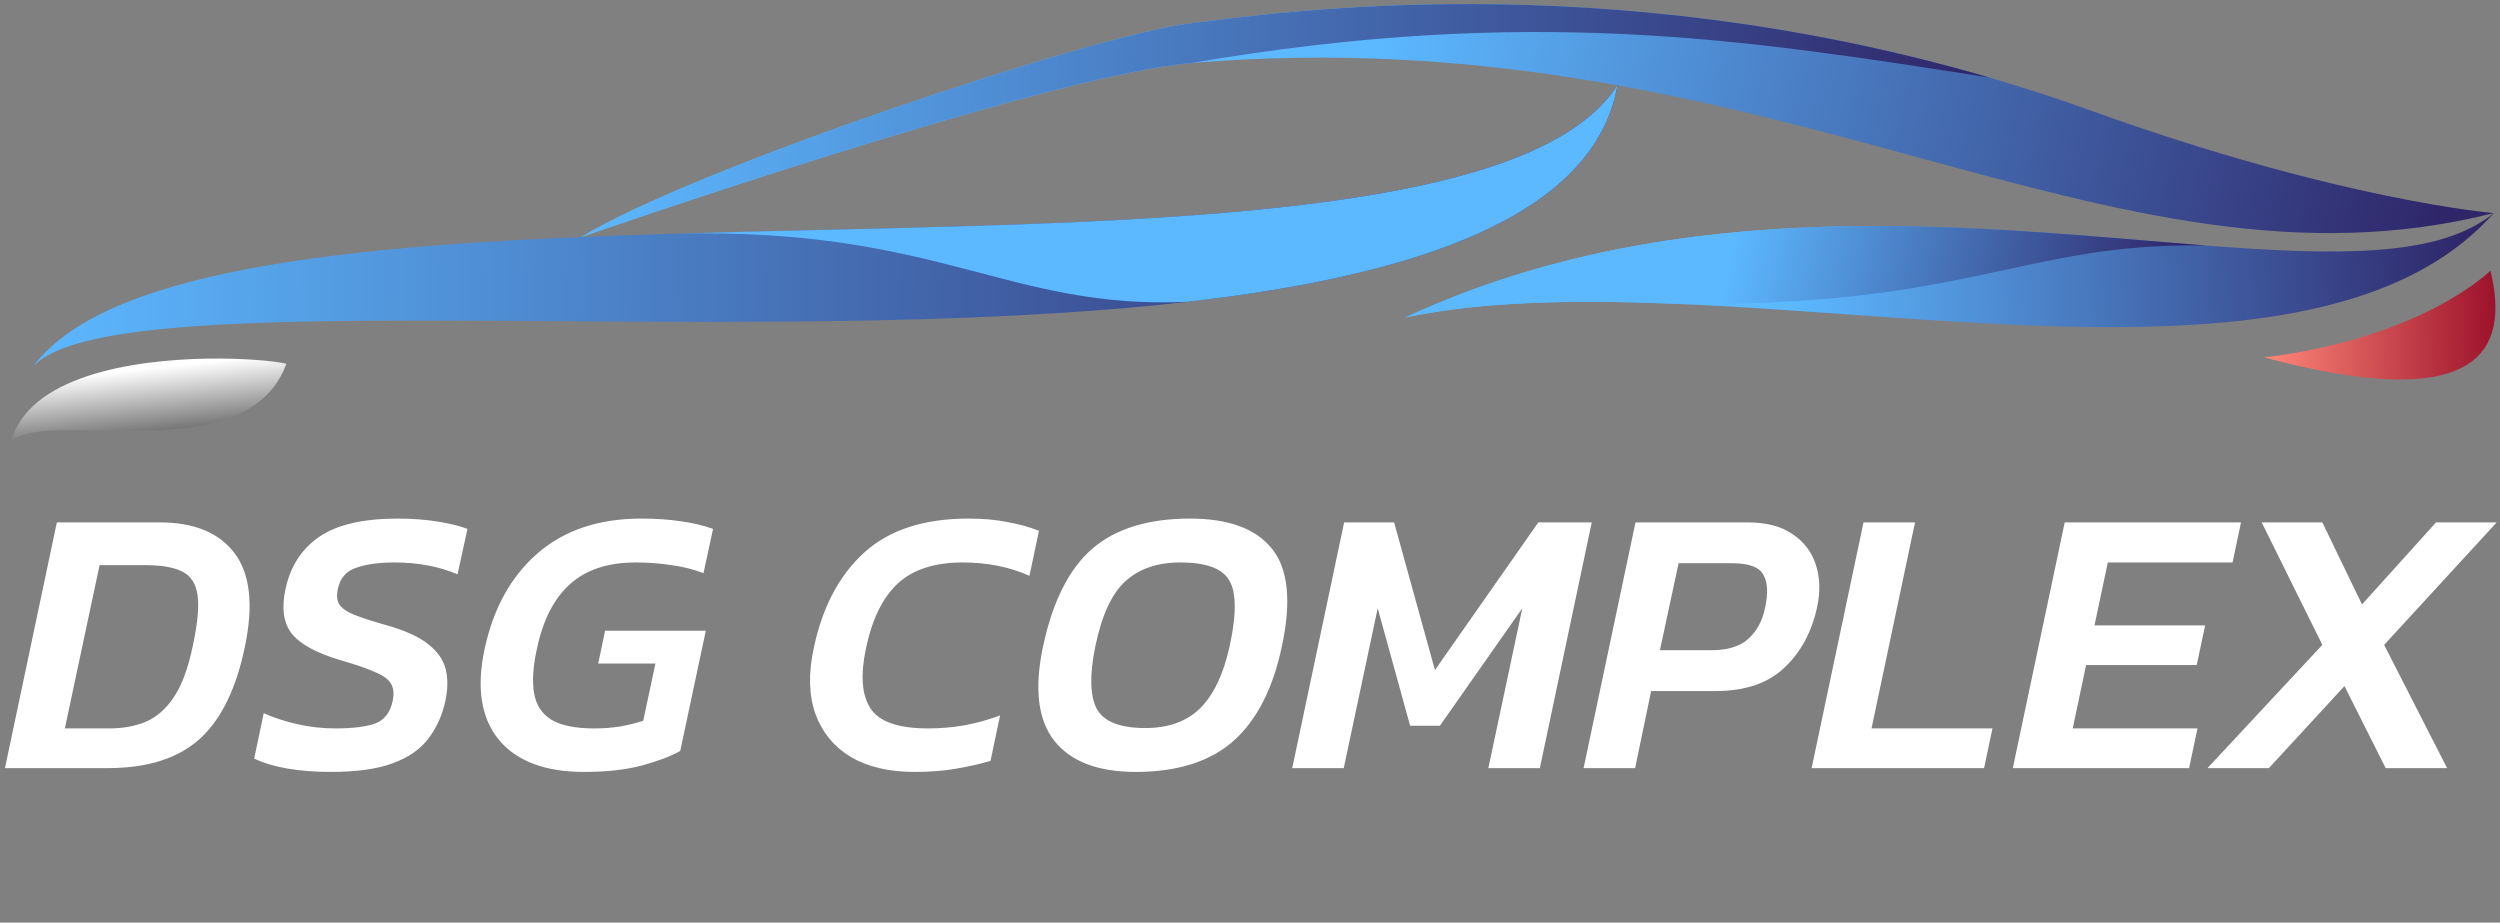
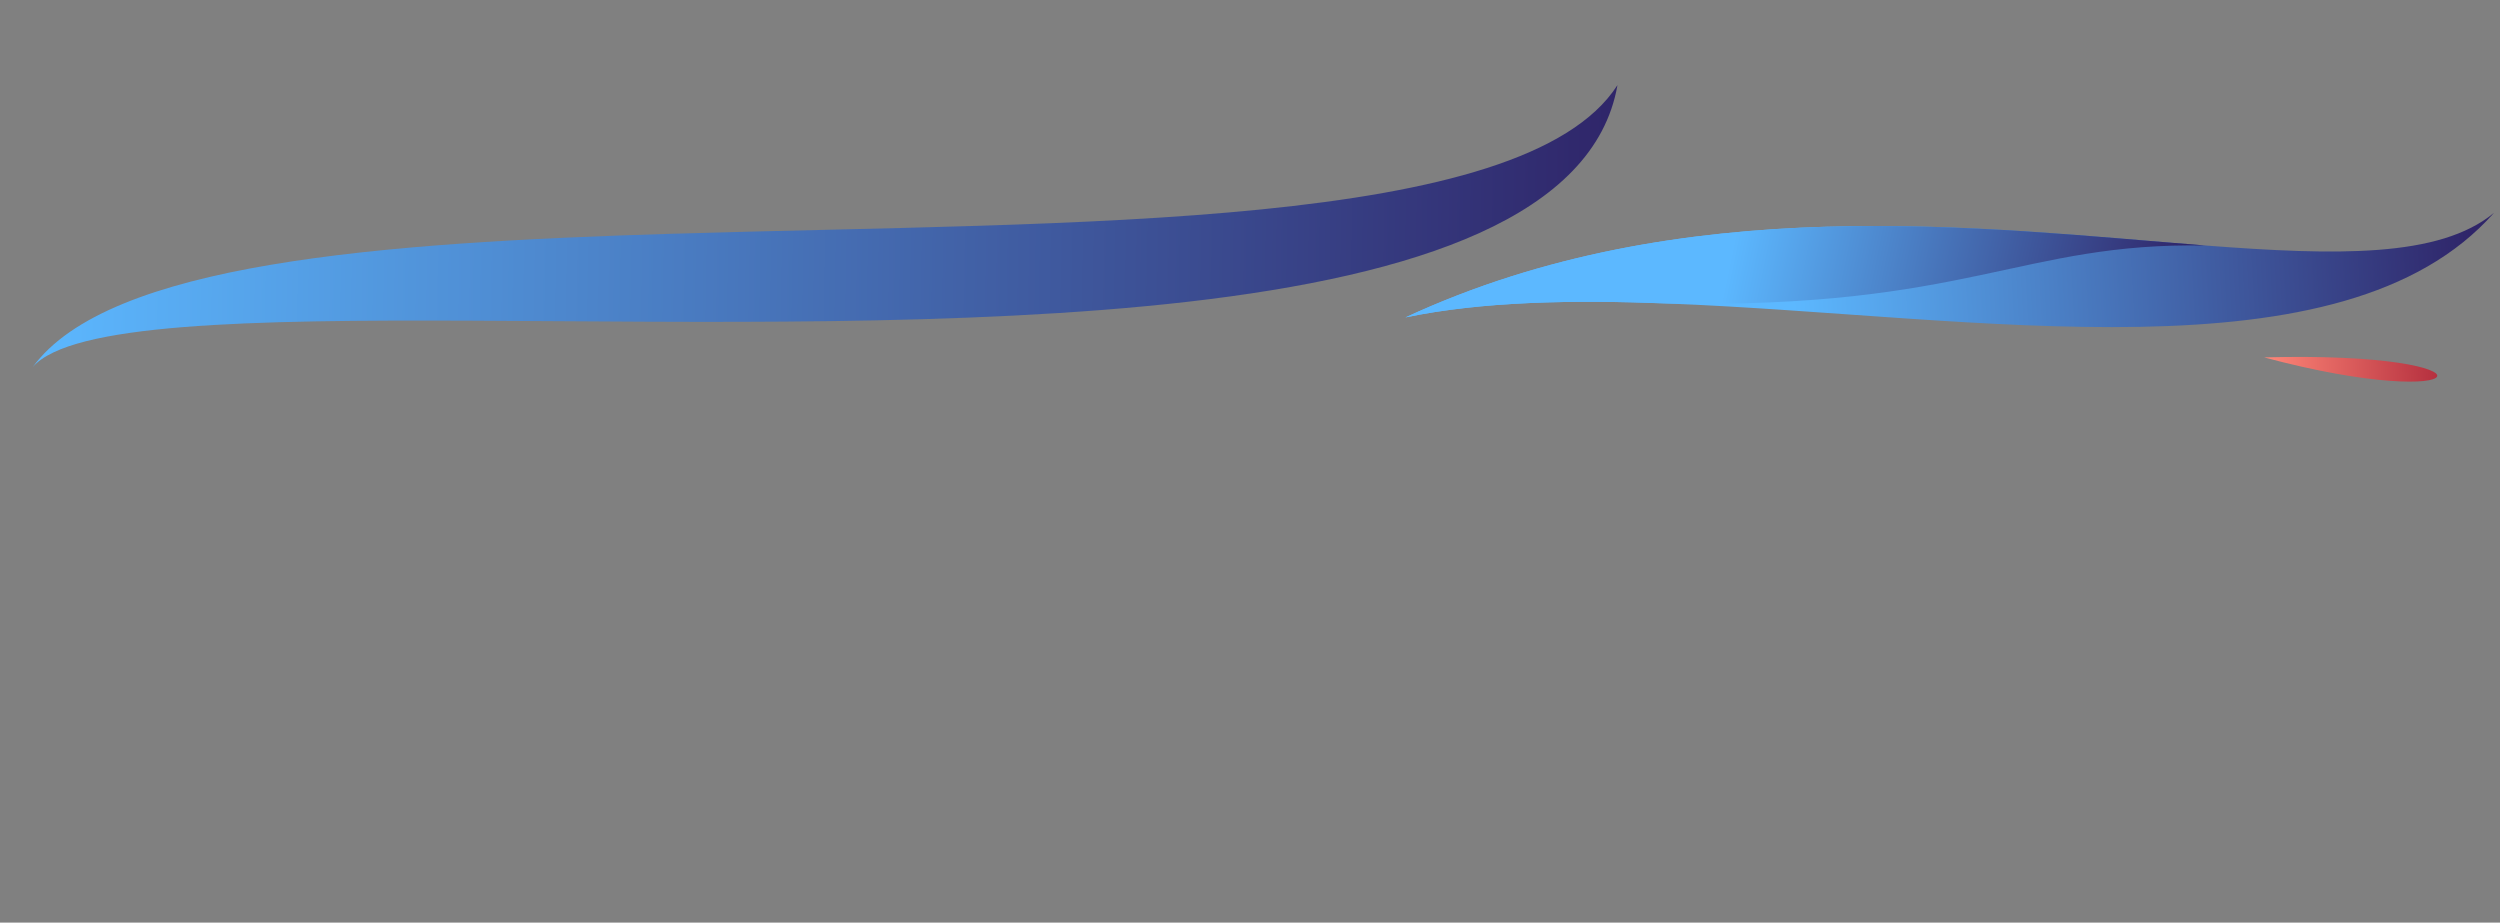
<svg xmlns="http://www.w3.org/2000/svg" width="336" height="124" viewBox="0 0 336 124" fill="none">
  <rect x="0" y="0" width="336" height="124" fill="#808080" stroke="none" />
  <path d="M217.383 11.465C214.282 29.088 190.394 37.03 159.636 40.559C100.024 47.392 14.595 37.584 4.397 49.333C14.595 35.391 50.736 32.605 90.57 31.408H90.746C144.446 29.781 204.815 30.992 217.37 11.465H217.383Z" fill="url(#paint0_linear_1371_5141)" />
-   <path d="M335.17 28.634C283.235 41.82 238.157 1.973 160.153 8.465C140.551 10.104 78.166 31.849 78.166 31.849C93.494 22.47 147.257 4.671 159.876 3.158C171.221 1.784 215.114 -4.846 267.364 10.419H267.389C271.915 11.755 276.503 13.23 281.142 14.907C314.686 26.996 335.17 28.634 335.17 28.634Z" fill="url(#paint1_linear_1371_5141)" />
  <path d="M335.17 28.634C314.824 51.589 265.7 42.412 224.265 40.799C211.357 40.282 199.193 40.509 188.881 42.664C226.219 25.344 266.658 30.689 296.433 32.996C313.992 34.345 327.846 34.66 335.157 28.634H335.17Z" fill="url(#paint2_linear_1371_5141)" />
-   <path d="M38.496 48.879C35.168 58.031 23.495 58.043 14.028 57.867C8.217 57.766 3.212 57.577 1.485 59.405C3.767 50.619 17.621 48.362 27.894 48.198C32.81 48.123 36.895 48.514 38.496 48.892V48.879Z" fill="url(#paint3_linear_1371_5141)" />
-   <path d="M217.383 11.465C214.282 29.088 190.394 37.03 159.636 40.559C135.458 41.681 126.269 30.55 90.746 31.408C144.446 29.769 204.815 30.992 217.37 11.465H217.383Z" fill="url(#paint4_linear_1371_5141)" />
-   <path d="M267.364 10.419C234.375 5.251 205.659 0.688 160.14 8.465C140.538 10.104 78.153 31.849 78.153 31.849C93.481 22.47 147.245 4.671 159.863 3.158C171.208 1.784 215.101 -4.846 267.351 10.419H267.364Z" fill="url(#paint5_linear_1371_5141)" />
  <path d="M296.433 32.996C271.663 32.542 264.377 41.517 224.265 40.786C211.357 40.282 199.193 40.509 188.881 42.664C226.219 25.344 266.658 30.689 296.433 32.996Z" fill="url(#paint6_linear_1371_5141)" />
-   <path d="M304.299 48.034C325.627 45.438 334.716 36.374 334.716 36.374C337.338 47.152 333.241 55.787 304.299 48.034Z" fill="url(#paint7_linear_1371_5141)" />
-   <path d="M0.667 103.233L7.641 70.211H21.485C26.1 70.211 29.45 71.595 31.536 74.364C33.621 77.133 34.083 81.304 32.92 86.876C31.758 92.551 29.724 96.704 26.818 99.336C23.913 101.934 19.81 103.233 14.512 103.233H0.667ZM8.717 97.901H14.665C16.477 97.901 18.101 97.61 19.537 97.029C21.007 96.413 22.272 95.32 23.331 93.747C24.425 92.14 25.28 89.85 25.895 86.876C26.545 83.902 26.767 81.629 26.562 80.056C26.357 78.484 25.673 77.407 24.511 76.826C23.383 76.245 21.708 75.954 19.486 75.954H13.384L8.717 97.901ZM44.419 103.746C42.3 103.746 40.351 103.592 38.574 103.285C36.83 102.977 35.36 102.533 34.164 101.951L35.446 95.85C36.813 96.465 38.334 96.96 40.009 97.337C41.684 97.713 43.359 97.901 45.034 97.901C47.427 97.901 49.222 97.678 50.419 97.234C51.649 96.79 52.435 95.781 52.777 94.209C52.982 93.217 52.897 92.431 52.521 91.85C52.179 91.269 51.461 90.756 50.367 90.311C49.308 89.833 47.769 89.303 45.752 88.722C42.505 87.765 40.317 86.568 39.189 85.132C38.095 83.697 37.821 81.714 38.368 79.184C39.018 76.142 40.522 73.8 42.881 72.159C45.274 70.519 48.795 69.698 53.444 69.698C55.427 69.698 57.238 69.835 58.879 70.108C60.554 70.382 61.87 70.707 62.828 71.083L61.494 77.185C58.965 76.125 56.162 75.595 53.085 75.595C50.931 75.595 49.188 75.834 47.855 76.313C46.522 76.757 45.701 77.714 45.393 79.184C45.222 80.039 45.291 80.723 45.599 81.236C45.94 81.748 46.607 82.21 47.598 82.62C48.624 83.03 50.042 83.492 51.854 84.004C54.418 84.722 56.315 85.577 57.546 86.568C58.811 87.56 59.597 88.688 59.905 89.953C60.212 91.217 60.195 92.636 59.854 94.209C59.443 96.123 58.691 97.798 57.597 99.234C56.538 100.67 54.948 101.781 52.829 102.567C50.743 103.353 47.94 103.746 44.419 103.746ZM78.501 103.746C73.237 103.746 69.408 102.293 67.015 99.388C64.656 96.482 64.024 92.448 65.118 87.286C66.28 81.817 68.639 77.526 72.194 74.416C75.784 71.271 80.45 69.698 86.193 69.698C88.176 69.698 89.936 69.818 91.474 70.057C93.047 70.262 94.5 70.604 95.833 71.083L94.551 77.031C93.218 76.518 91.782 76.159 90.244 75.954C88.705 75.715 87.099 75.595 85.424 75.595C81.698 75.595 78.758 76.569 76.604 78.518C74.45 80.432 72.963 83.355 72.143 87.286C71.63 89.645 71.51 91.611 71.784 93.183C72.057 94.756 72.827 95.935 74.091 96.721C75.39 97.507 77.322 97.901 79.886 97.901C81.048 97.901 82.193 97.815 83.321 97.644C84.449 97.439 85.492 97.183 86.449 96.875L88.09 89.183H80.398L81.322 84.774H94.859L91.423 100.926C90.158 101.644 88.449 102.293 86.295 102.874C84.142 103.456 81.544 103.746 78.501 103.746ZM122.923 103.746C119.504 103.746 116.65 103.08 114.36 101.746C112.103 100.379 110.514 98.448 109.591 95.952C108.702 93.422 108.634 90.448 109.386 87.03C110.548 81.56 112.804 77.304 116.154 74.262C119.504 71.219 124.171 69.698 130.153 69.698C132.136 69.698 133.879 69.852 135.383 70.16C136.922 70.433 138.34 70.826 139.639 71.339L138.357 77.39C135.691 76.193 132.7 75.595 129.384 75.595C125.624 75.595 122.718 76.535 120.667 78.415C118.65 80.295 117.231 83.167 116.411 87.03C115.625 90.653 115.813 93.371 116.975 95.183C118.137 96.995 120.735 97.901 124.769 97.901C126.376 97.901 127.982 97.764 129.589 97.49C131.23 97.183 132.837 96.738 134.409 96.157L133.127 102.259C131.623 102.704 130.033 103.062 128.358 103.336C126.717 103.609 124.906 103.746 122.923 103.746ZM152.644 103.746C147.584 103.746 143.944 102.362 141.722 99.593C139.5 96.79 138.987 92.551 140.183 86.876C141.482 80.825 143.687 76.45 146.798 73.749C149.943 71.048 154.319 69.698 159.925 69.698C165.121 69.698 168.796 71.048 170.95 73.749C173.138 76.45 173.582 80.825 172.283 86.876C171.086 92.551 168.916 96.79 165.771 99.593C162.626 102.362 158.25 103.746 152.644 103.746ZM153.926 97.849C157.037 97.849 159.498 96.96 161.31 95.183C163.121 93.371 164.438 90.602 165.258 86.876C165.873 84.039 166.078 81.799 165.873 80.159C165.702 78.518 165.036 77.356 163.873 76.672C162.711 75.954 160.968 75.595 158.643 75.595C155.532 75.595 153.054 76.45 151.208 78.159C149.396 79.834 148.063 82.74 147.208 86.876C146.422 90.739 146.49 93.542 147.413 95.285C148.371 96.995 150.541 97.849 153.926 97.849ZM173.677 103.233L180.651 70.211H187.368L192.855 90.055L206.751 70.211H213.93L206.956 103.233H200.034L204.598 81.748L193.522 97.542H189.522L185.164 81.748L180.6 103.233H173.677ZM212.836 103.233L219.81 70.211H234.886C237.415 70.211 239.432 70.741 240.936 71.8C242.475 72.826 243.517 74.21 244.064 75.954C244.611 77.663 244.662 79.543 244.218 81.594C243.5 84.945 242.03 87.662 239.808 89.748C237.62 91.833 234.544 92.875 230.578 92.875H221.912L219.759 103.233H212.836ZM223.092 87.389H230.014C232.202 87.389 233.86 86.876 234.988 85.85C236.15 84.791 236.903 83.372 237.244 81.594C237.655 79.68 237.569 78.227 236.988 77.236C236.441 76.21 235.039 75.698 232.783 75.698H225.604L223.092 87.389ZM243.483 103.233L250.456 70.211H257.379L251.533 97.901H267.788L266.66 103.233H243.483ZM270.523 103.233L277.497 70.211H301.187L300.059 75.595H283.291L281.497 84.056H296.367L295.239 89.389H280.369L278.574 97.901H295.342L294.213 103.233H270.523ZM296.688 103.233L312.122 86.671L303.969 70.211H312.122L317.455 81.236L327.403 70.211H335.556L320.429 86.671L328.89 103.233H320.634L315.096 92.209L304.943 103.233H296.688Z" fill="white" />
+   <path d="M304.299 48.034C337.338 47.152 333.241 55.787 304.299 48.034Z" fill="url(#paint7_linear_1371_5141)" />
  <defs>
    <linearGradient id="paint0_linear_1371_5141" x1="4.799" y1="28.473" x2="217.018" y2="32.326" gradientUnits="userSpaceOnUse">
      <stop stop-color="#5CB8FF" />
      <stop offset="1" stop-color="#2F2569" />
    </linearGradient>
    <linearGradient id="paint1_linear_1371_5141" x1="182.056" y1="22.664" x2="324.102" y2="52.135" gradientUnits="userSpaceOnUse">
      <stop stop-color="#5CB8FF" />
      <stop offset="1" stop-color="#2F2569" />
    </linearGradient>
    <linearGradient id="paint2_linear_1371_5141" x1="240.883" y1="38.647" x2="332.092" y2="33.57" gradientUnits="userSpaceOnUse">
      <stop stop-color="#5CB8FF" />
      <stop offset="1" stop-color="#2F2569" />
    </linearGradient>
    <linearGradient id="paint3_linear_1371_5141" x1="19.52" y1="49.556" x2="20.51" y2="58.903" gradientUnits="userSpaceOnUse">
      <stop stop-color="white" />
      <stop offset="1" stop-color="#686869" />
    </linearGradient>
    <linearGradient id="paint4_linear_1371_5141" x1="90.897" y1="24.312" x2="-145.294" y2="20.024" gradientUnits="userSpaceOnUse">
      <stop stop-color="#5CB8FF" />
      <stop offset="1" stop-color="#2F2569" />
    </linearGradient>
    <linearGradient id="paint5_linear_1371_5141" x1="78.482" y1="15.097" x2="267.246" y2="18.524" gradientUnits="userSpaceOnUse">
      <stop stop-color="#5CB8FF" />
      <stop offset="1" stop-color="#2F2569" />
    </linearGradient>
    <linearGradient id="paint6_linear_1371_5141" x1="232.339" y1="35.68" x2="290.82" y2="47.811" gradientUnits="userSpaceOnUse">
      <stop stop-color="#5CB8FF" />
      <stop offset="1" stop-color="#2F2569" />
    </linearGradient>
    <linearGradient id="paint7_linear_1371_5141" x1="304.212" y1="44.203" x2="335.441" y2="43.527" gradientUnits="userSpaceOnUse">
      <stop stop-color="#FF8778" />
      <stop offset="1" stop-color="#9C122B" />
    </linearGradient>
  </defs>
</svg>